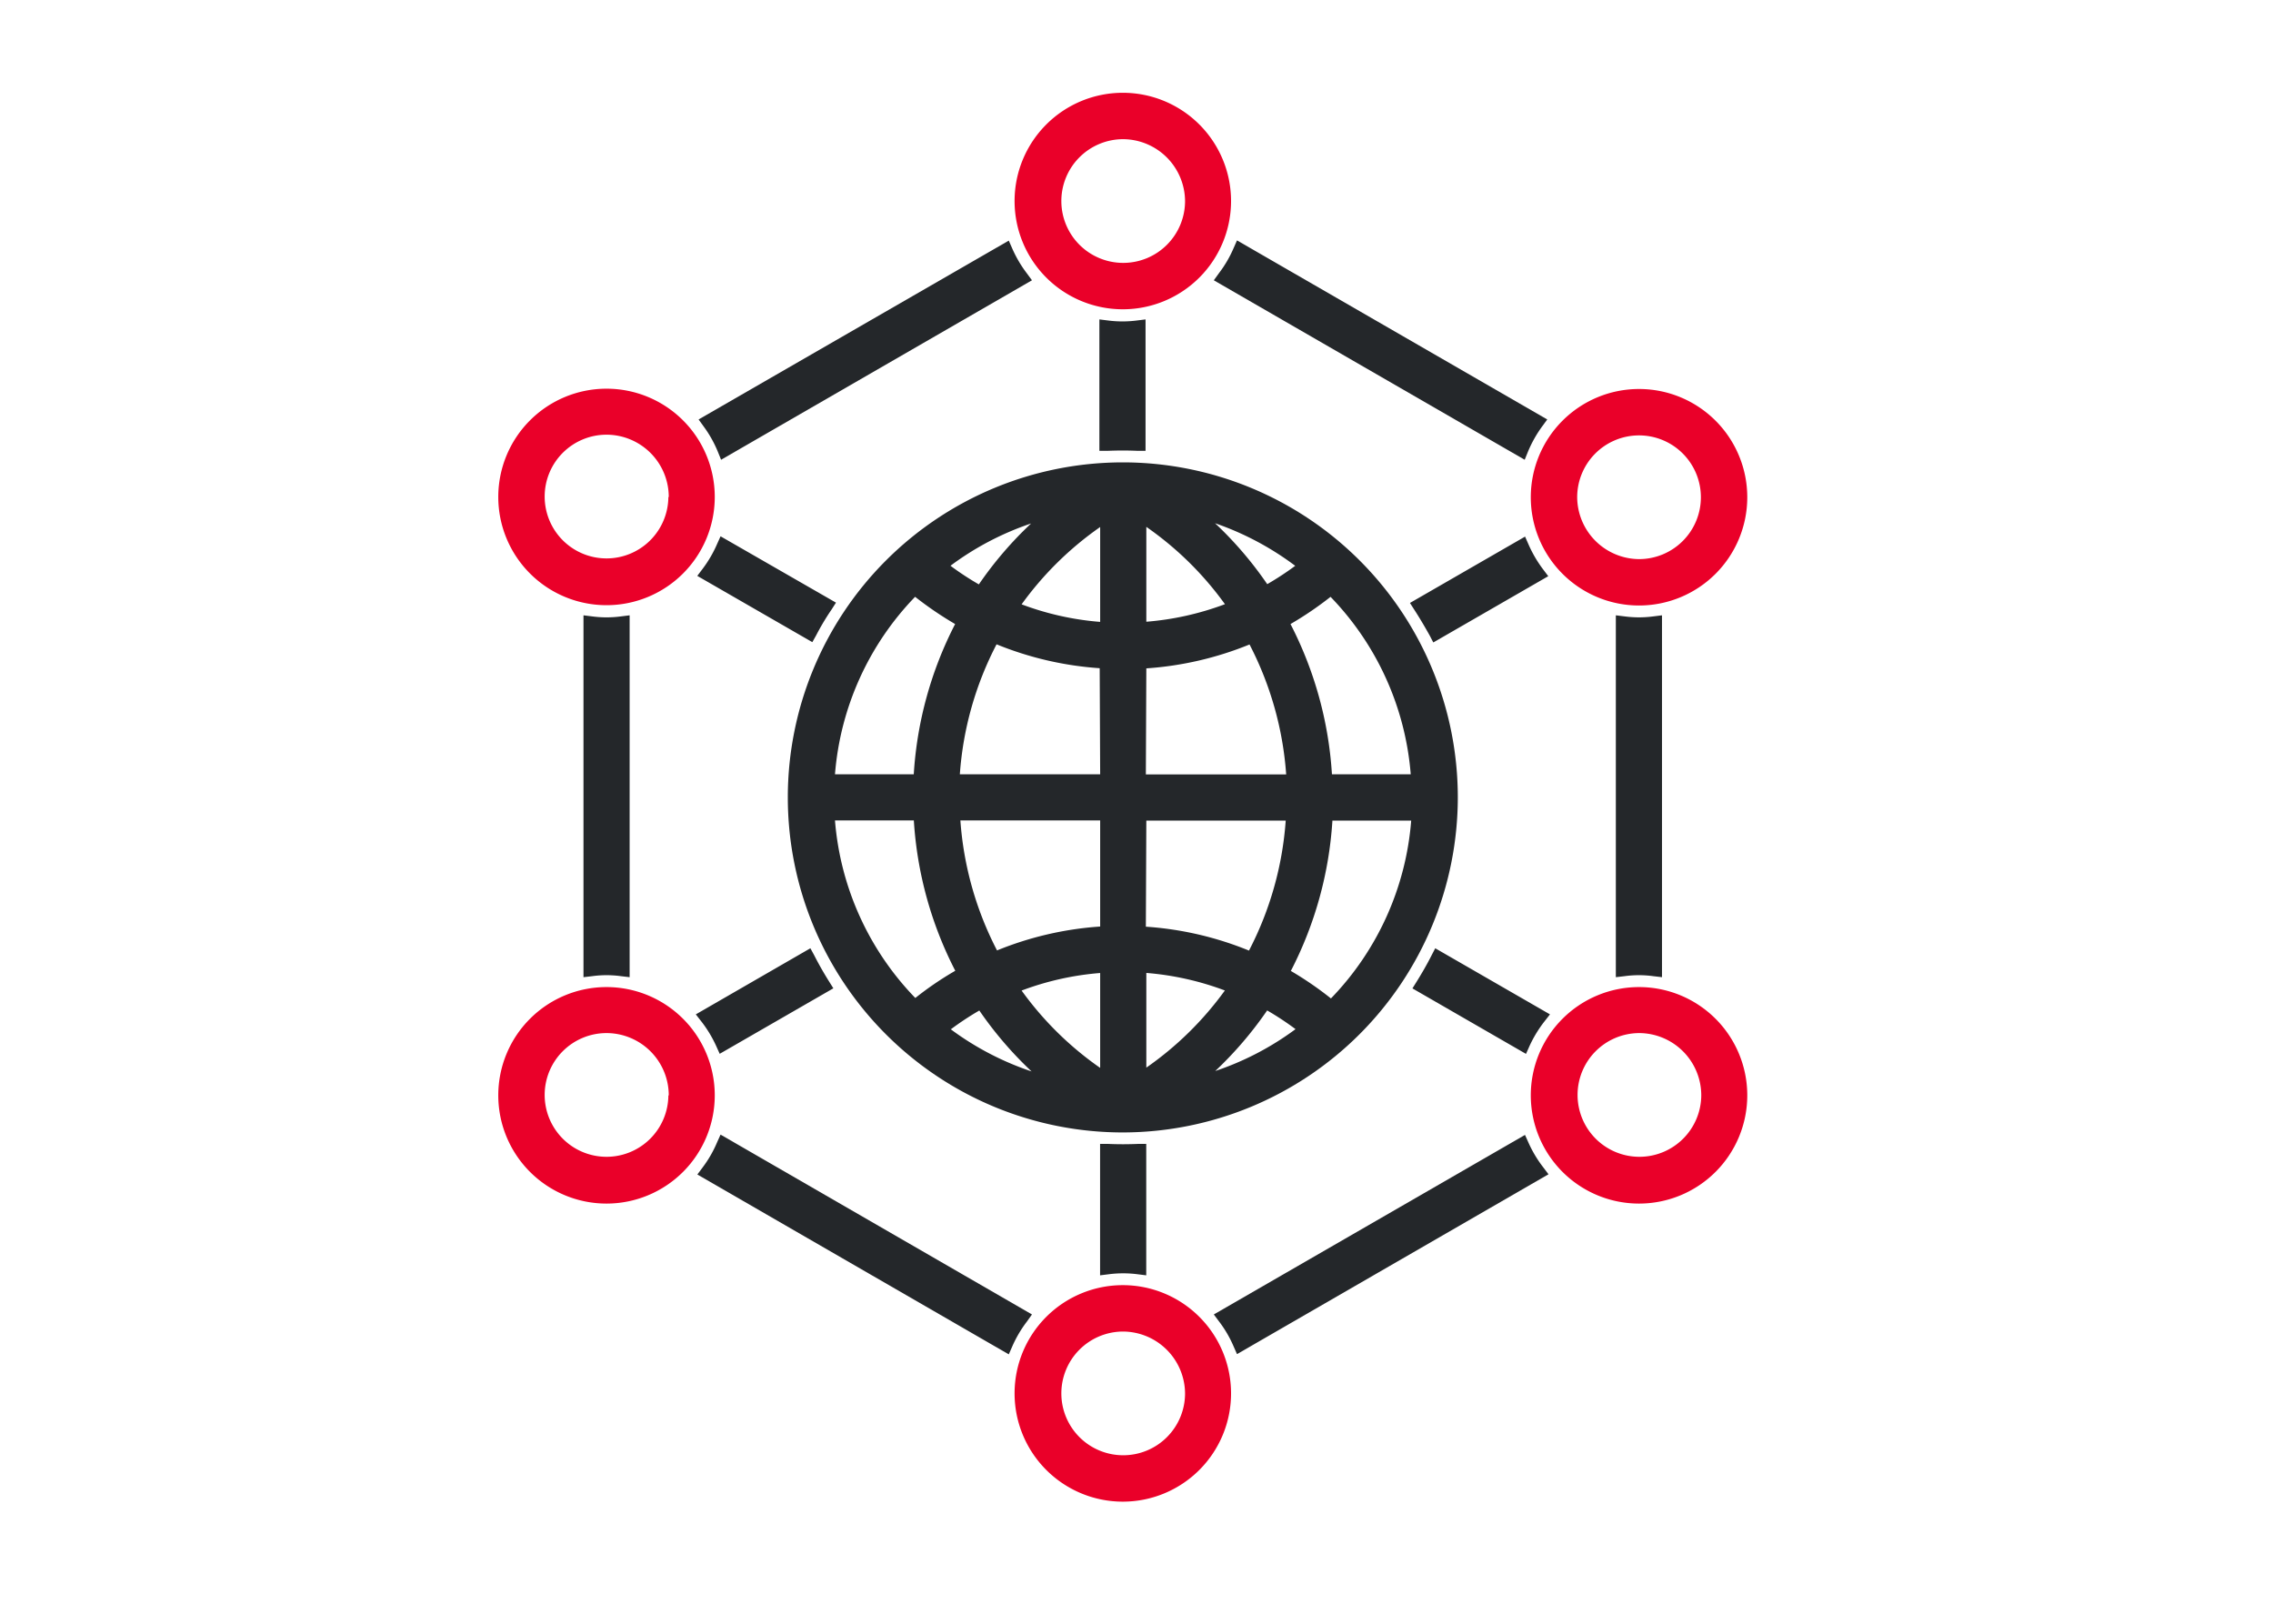
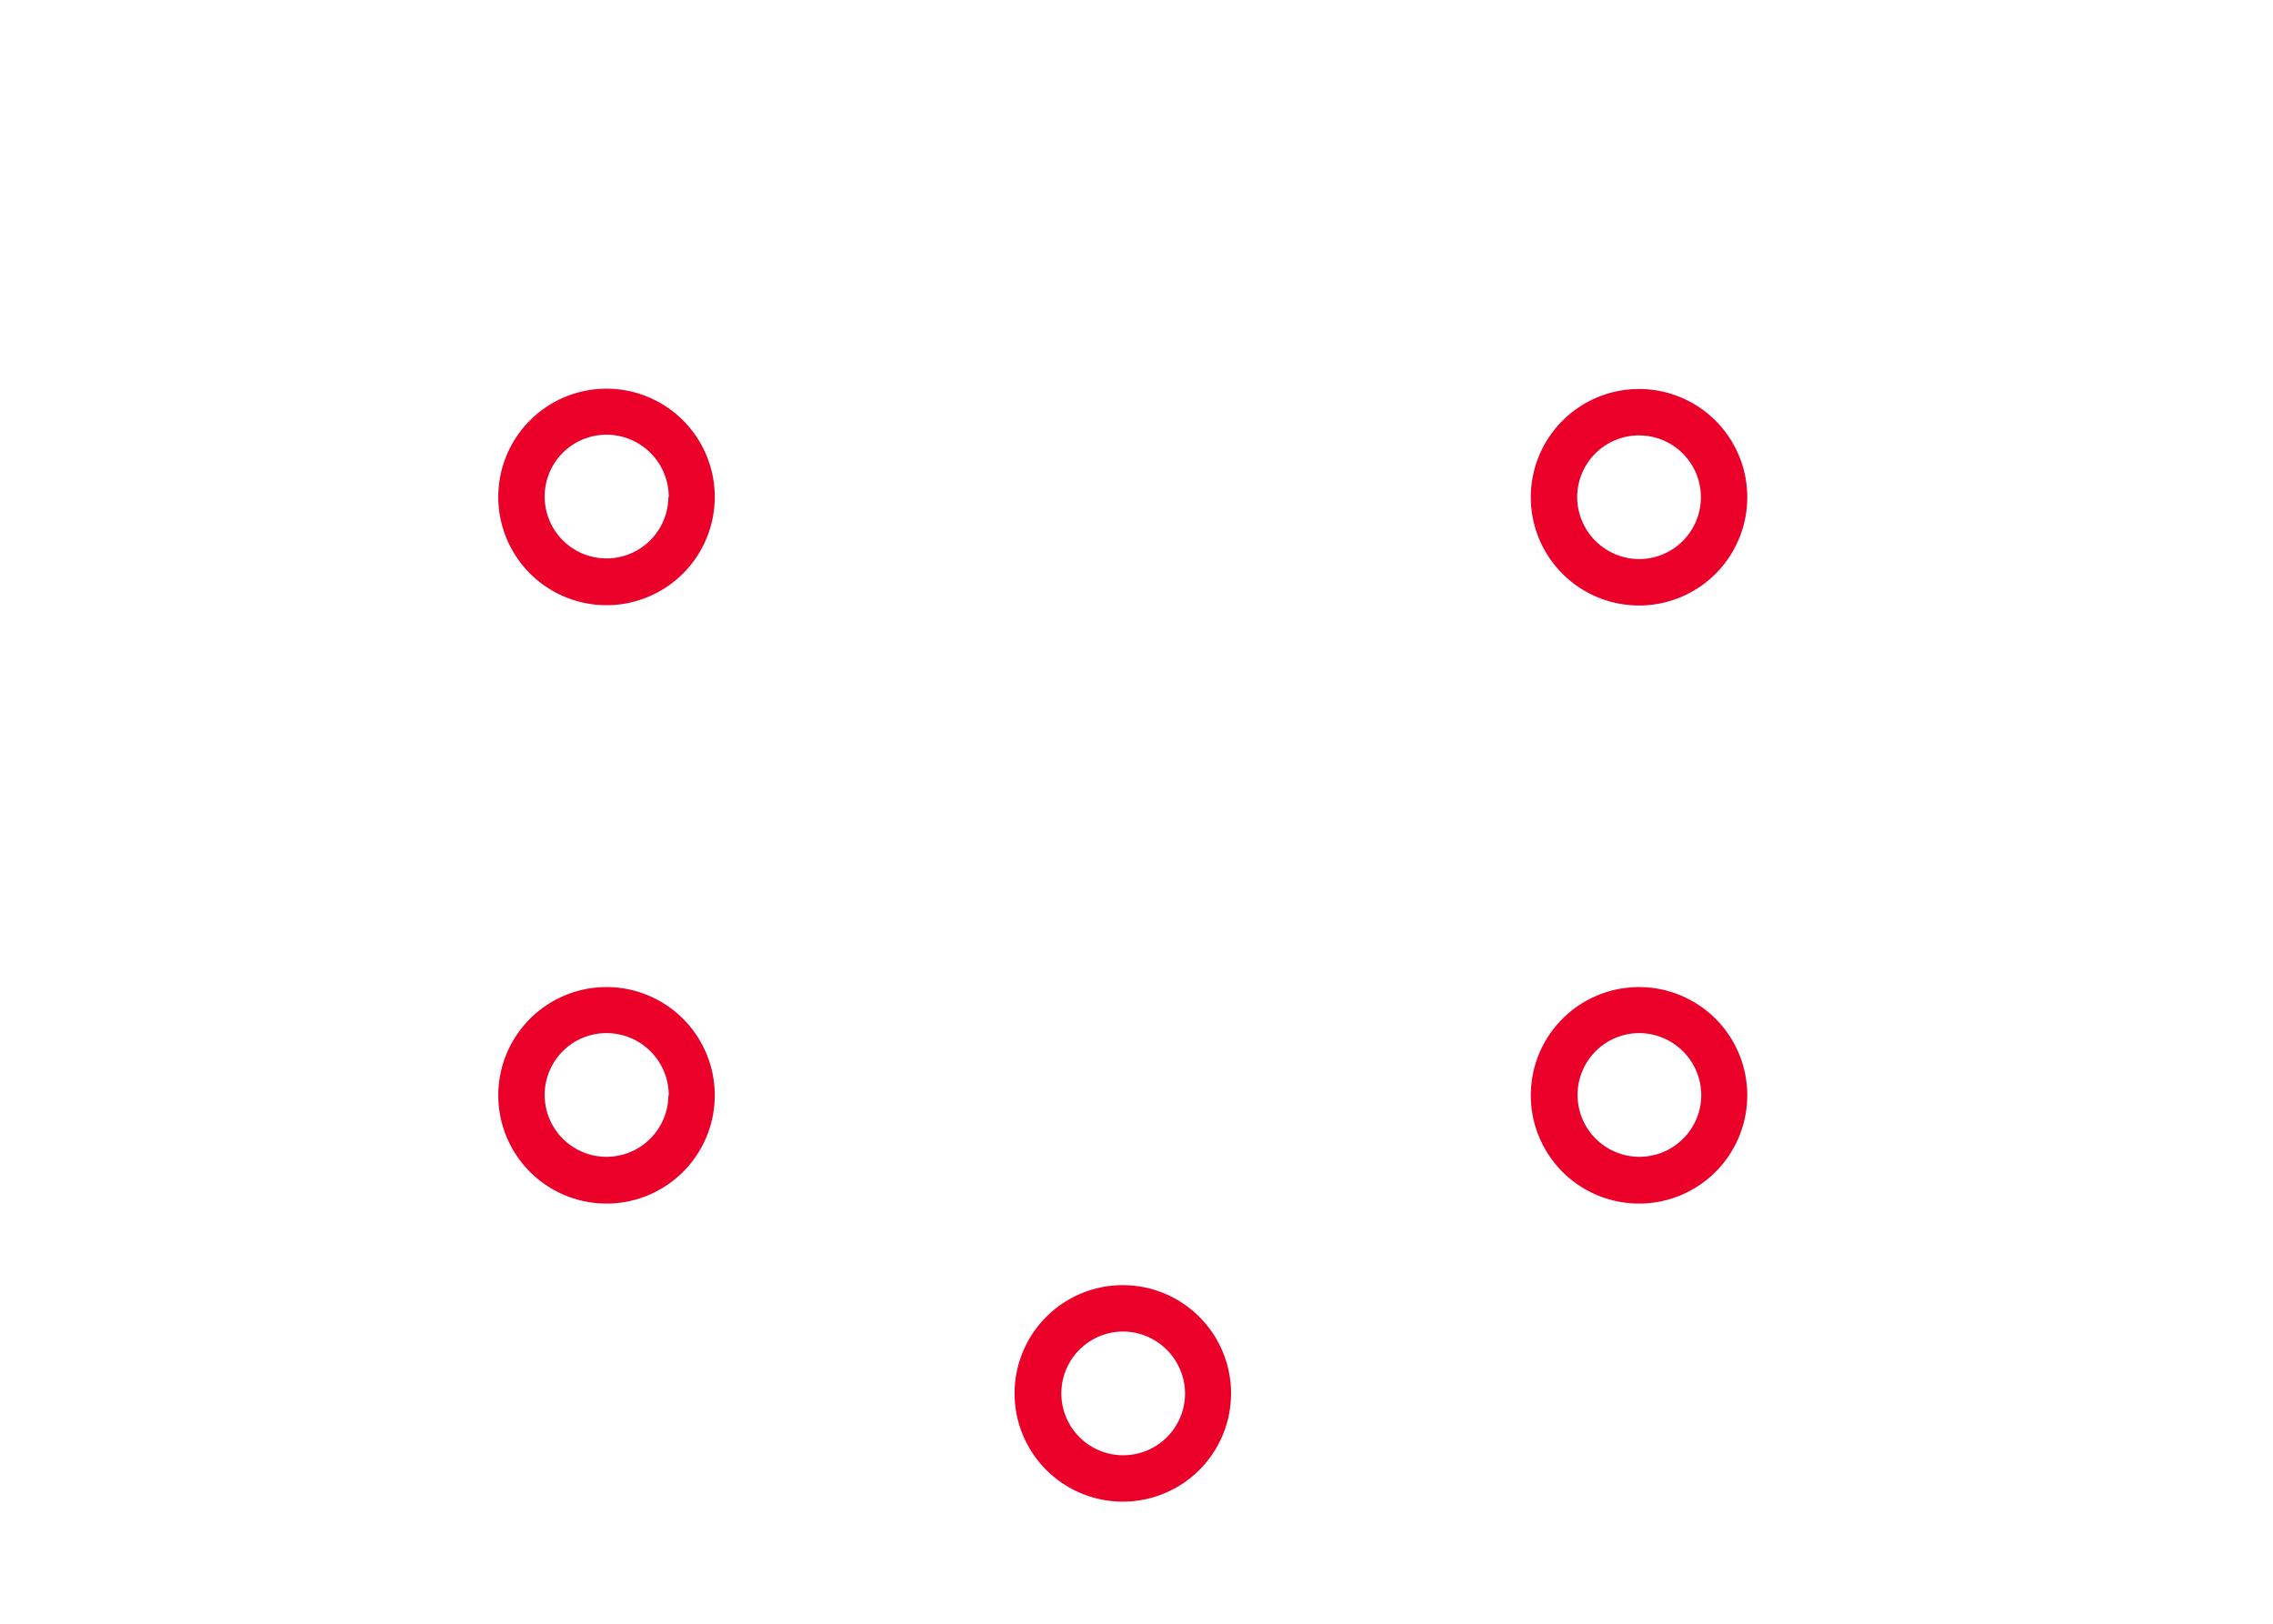
<svg xmlns="http://www.w3.org/2000/svg" id="Layer_1" data-name="Layer 1" viewBox="0 0 294 210">
  <defs>
    <style>.cls-1{fill:#24272a;}.cls-2{fill:#ea0029;}</style>
  </defs>
  <title>marketingtechdev-icon</title>
-   <path class="cls-1" d="M143.29,147.94l-1,0v17l1.12-.14a14.55,14.55,0,0,1,3.73,0l1.12.14v-17l-1,0C145.88,148,144.58,148,143.29,147.94Zm3.88-89.63,1,0v-17l-1.12.14a14.55,14.55,0,0,1-3.73,0l-1.12-.14v17l1,0C144.58,58.25,145.88,58.25,147.17,58.31Zm-42.35,64.33L90,131.19l.71.91a15.77,15.77,0,0,1,1.93,3.19l.45,1,14.7-8.47-.55-.88c-.68-1.08-1.33-2.22-1.92-3.38Zm80.57-39.55,14.87-8.57-.68-.9a16.07,16.07,0,0,1-1.88-3.22l-.44-1-14.89,8.58.57.89c.72,1.11,1.38,2.24,2,3.35Zm-79.83-.91c.58-1.12,1.24-2.24,2-3.35l.57-.89L93.2,69.36l-.45,1a15.6,15.6,0,0,1-1.88,3.22l-.68.9,14.88,8.57Zm92.27,53.11a16,16,0,0,1,1.94-3.19l.71-.91-14.84-8.55-.48.93c-.59,1.16-1.24,2.29-1.92,3.38l-.55.88,14.69,8.47ZM92.84,58.4l.43,1.06,40.21-23.21-.67-.91a15.66,15.66,0,0,1-1.89-3.22l-.44-1L90.36,54.25l.65.9A15.23,15.23,0,0,1,92.84,58.4ZM76.59,79.72l-1.12-.14v46.8l1.12-.13a13.7,13.7,0,0,1,3.73,0l1.12.13V79.58l-1.12.14A14.12,14.12,0,0,1,76.59,79.72ZM157,36.25l40.21,23.21.43-1.06a15.88,15.88,0,0,1,1.83-3.25l.66-.9L160,31.09l-.44,1a15.1,15.1,0,0,1-1.88,3.22ZM133.48,170,93.2,146.74l-.45,1A15.17,15.17,0,0,1,90.87,151l-.67.9,40.28,23.26.44-1a15.4,15.4,0,0,1,1.89-3.22Zm76.66-90.28L209,79.58v46.8l1.12-.13a13.7,13.7,0,0,1,3.73,0l1.12.13V79.58l-1.12.14A14.12,14.12,0,0,1,210.14,79.72ZM197.7,147.78l-.45-1L157,170l.68.91a15.1,15.1,0,0,1,1.88,3.22l.44,1,40.29-23.26-.68-.9A15.53,15.53,0,0,1,197.7,147.78Zm-9.14-44.66a43.33,43.33,0,1,0-43.33,43.34A43.38,43.38,0,0,0,188.56,103.12ZM133.37,67.7a48,48,0,0,0-6.76,7.88,36.2,36.2,0,0,1-3.67-2.41A37.43,37.43,0,0,1,133.37,67.7Zm-15,9.49a45.26,45.26,0,0,0,5.17,3.52,48.91,48.91,0,0,0-5.35,19.43H108A37.24,37.24,0,0,1,118.36,77.19ZM108,106.11h10.2a49,49,0,0,0,5.36,19.44,42,42,0,0,0-5.17,3.52A37.25,37.25,0,0,1,108,106.11Zm15,27a38.09,38.09,0,0,1,3.67-2.42,48.43,48.43,0,0,0,6.76,7.88A37.53,37.53,0,0,1,122.94,133.09Zm19.3,5a42.22,42.22,0,0,1-10.16-10,37,37,0,0,1,10.16-2.27Zm0-18.28a42.93,42.93,0,0,0-13.34,3.09,43.11,43.11,0,0,1-4.74-16.81h18.08Zm0-19.69H124.15a42.91,42.91,0,0,1,4.75-16.81,42.93,42.93,0,0,0,13.34,3.09Zm0-19.71a37,37,0,0,1-10.16-2.27,42.44,42.44,0,0,1,10.16-10Zm40.23,19.71H172.28a48.92,48.92,0,0,0-5.36-19.43,44.52,44.52,0,0,0,5.18-3.52A37.23,37.23,0,0,1,182.47,100.14Zm-14.95-27a38,38,0,0,1-3.67,2.41,47.88,47.88,0,0,0-6.75-7.88A37.78,37.78,0,0,1,167.52,73.17Zm-19.31-5a42.16,42.16,0,0,1,10.17,10,37.3,37.3,0,0,1-10.17,2.27Zm0,18.3a42.92,42.92,0,0,0,13.35-3.09,43.07,43.07,0,0,1,4.74,16.81H148.21Zm0,19.69H166.3a43,43,0,0,1-4.75,16.81,42.8,42.8,0,0,0-13.34-3.09Zm0,32v-12.3a37.31,37.31,0,0,1,10.16,2.27A42.44,42.44,0,0,1,148.21,138.12Zm8.87.43a48.43,48.43,0,0,0,6.76-7.88,38.09,38.09,0,0,1,3.67,2.42A37.4,37.4,0,0,1,157.08,138.55Zm9.83-13a48.94,48.94,0,0,0,5.37-19.43h10.19a37.24,37.24,0,0,1-10.38,23A44.2,44.2,0,0,0,166.91,125.54Z" />
  <path class="cls-2" d="M212,127.66a14,14,0,1,0,14,14A14,14,0,0,0,212,127.66Zm8.05,14a8,8,0,1,1-8.05-8.05A8.06,8.06,0,0,1,220.05,141.68Z" />
  <path class="cls-2" d="M145.23,166.21a14,14,0,1,0,14,14A14,14,0,0,0,145.23,166.21Zm8.05,14a8,8,0,1,1-8.05-8A8.06,8.06,0,0,1,153.28,180.23Z" />
-   <path class="cls-2" d="M145.23,12a14,14,0,1,0,14,14A14,14,0,0,0,145.23,12Zm8.05,14a8,8,0,1,1-8.05-8A8.06,8.06,0,0,1,153.28,26Z" />
  <path class="cls-2" d="M212,78.31a14,14,0,1,0-14-14A14,14,0,0,0,212,78.31Zm-8-14a8,8,0,1,1,8,8A8.06,8.06,0,0,1,204,64.29Z" />
  <path class="cls-2" d="M78.45,127.66a14,14,0,1,0,14,14A14,14,0,0,0,78.45,127.66Zm8,14a8,8,0,1,1-8-8.05A8.06,8.06,0,0,1,86.5,141.68Z" />
  <path class="cls-2" d="M78.45,50.27a14,14,0,1,0,14,14A14,14,0,0,0,78.45,50.27Zm8,14a8,8,0,1,1-8-8.05A8.06,8.06,0,0,1,86.5,64.29Z" />
</svg>